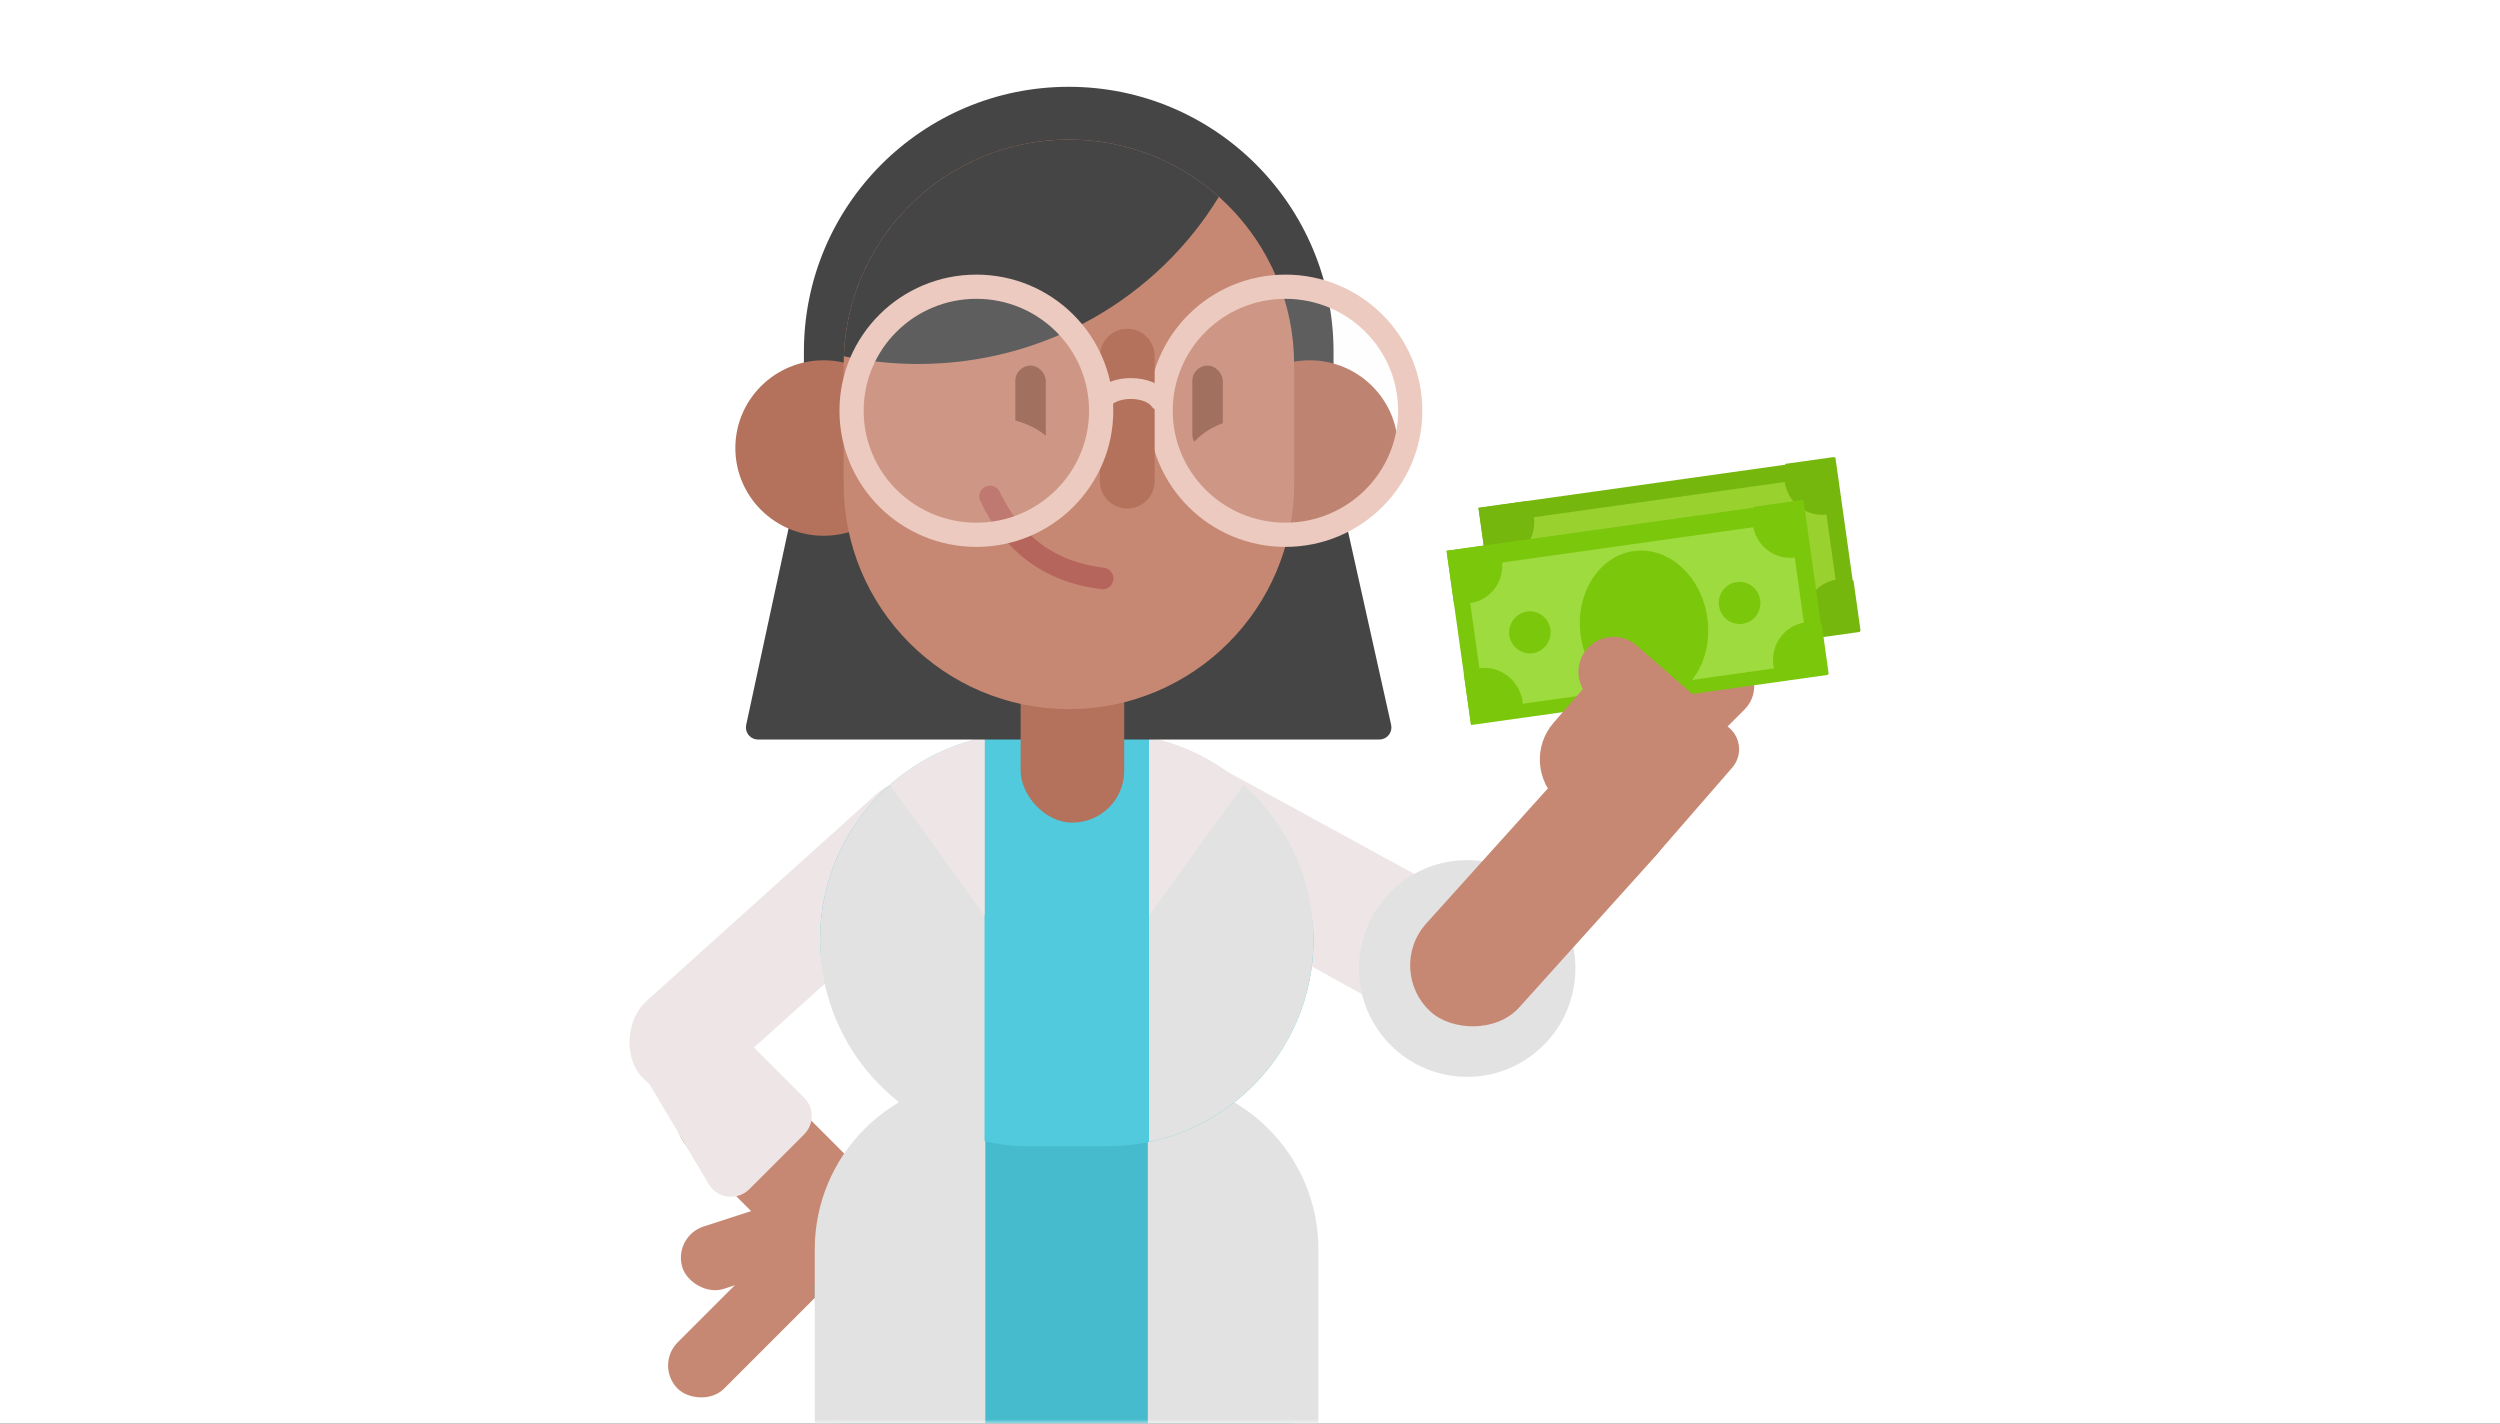
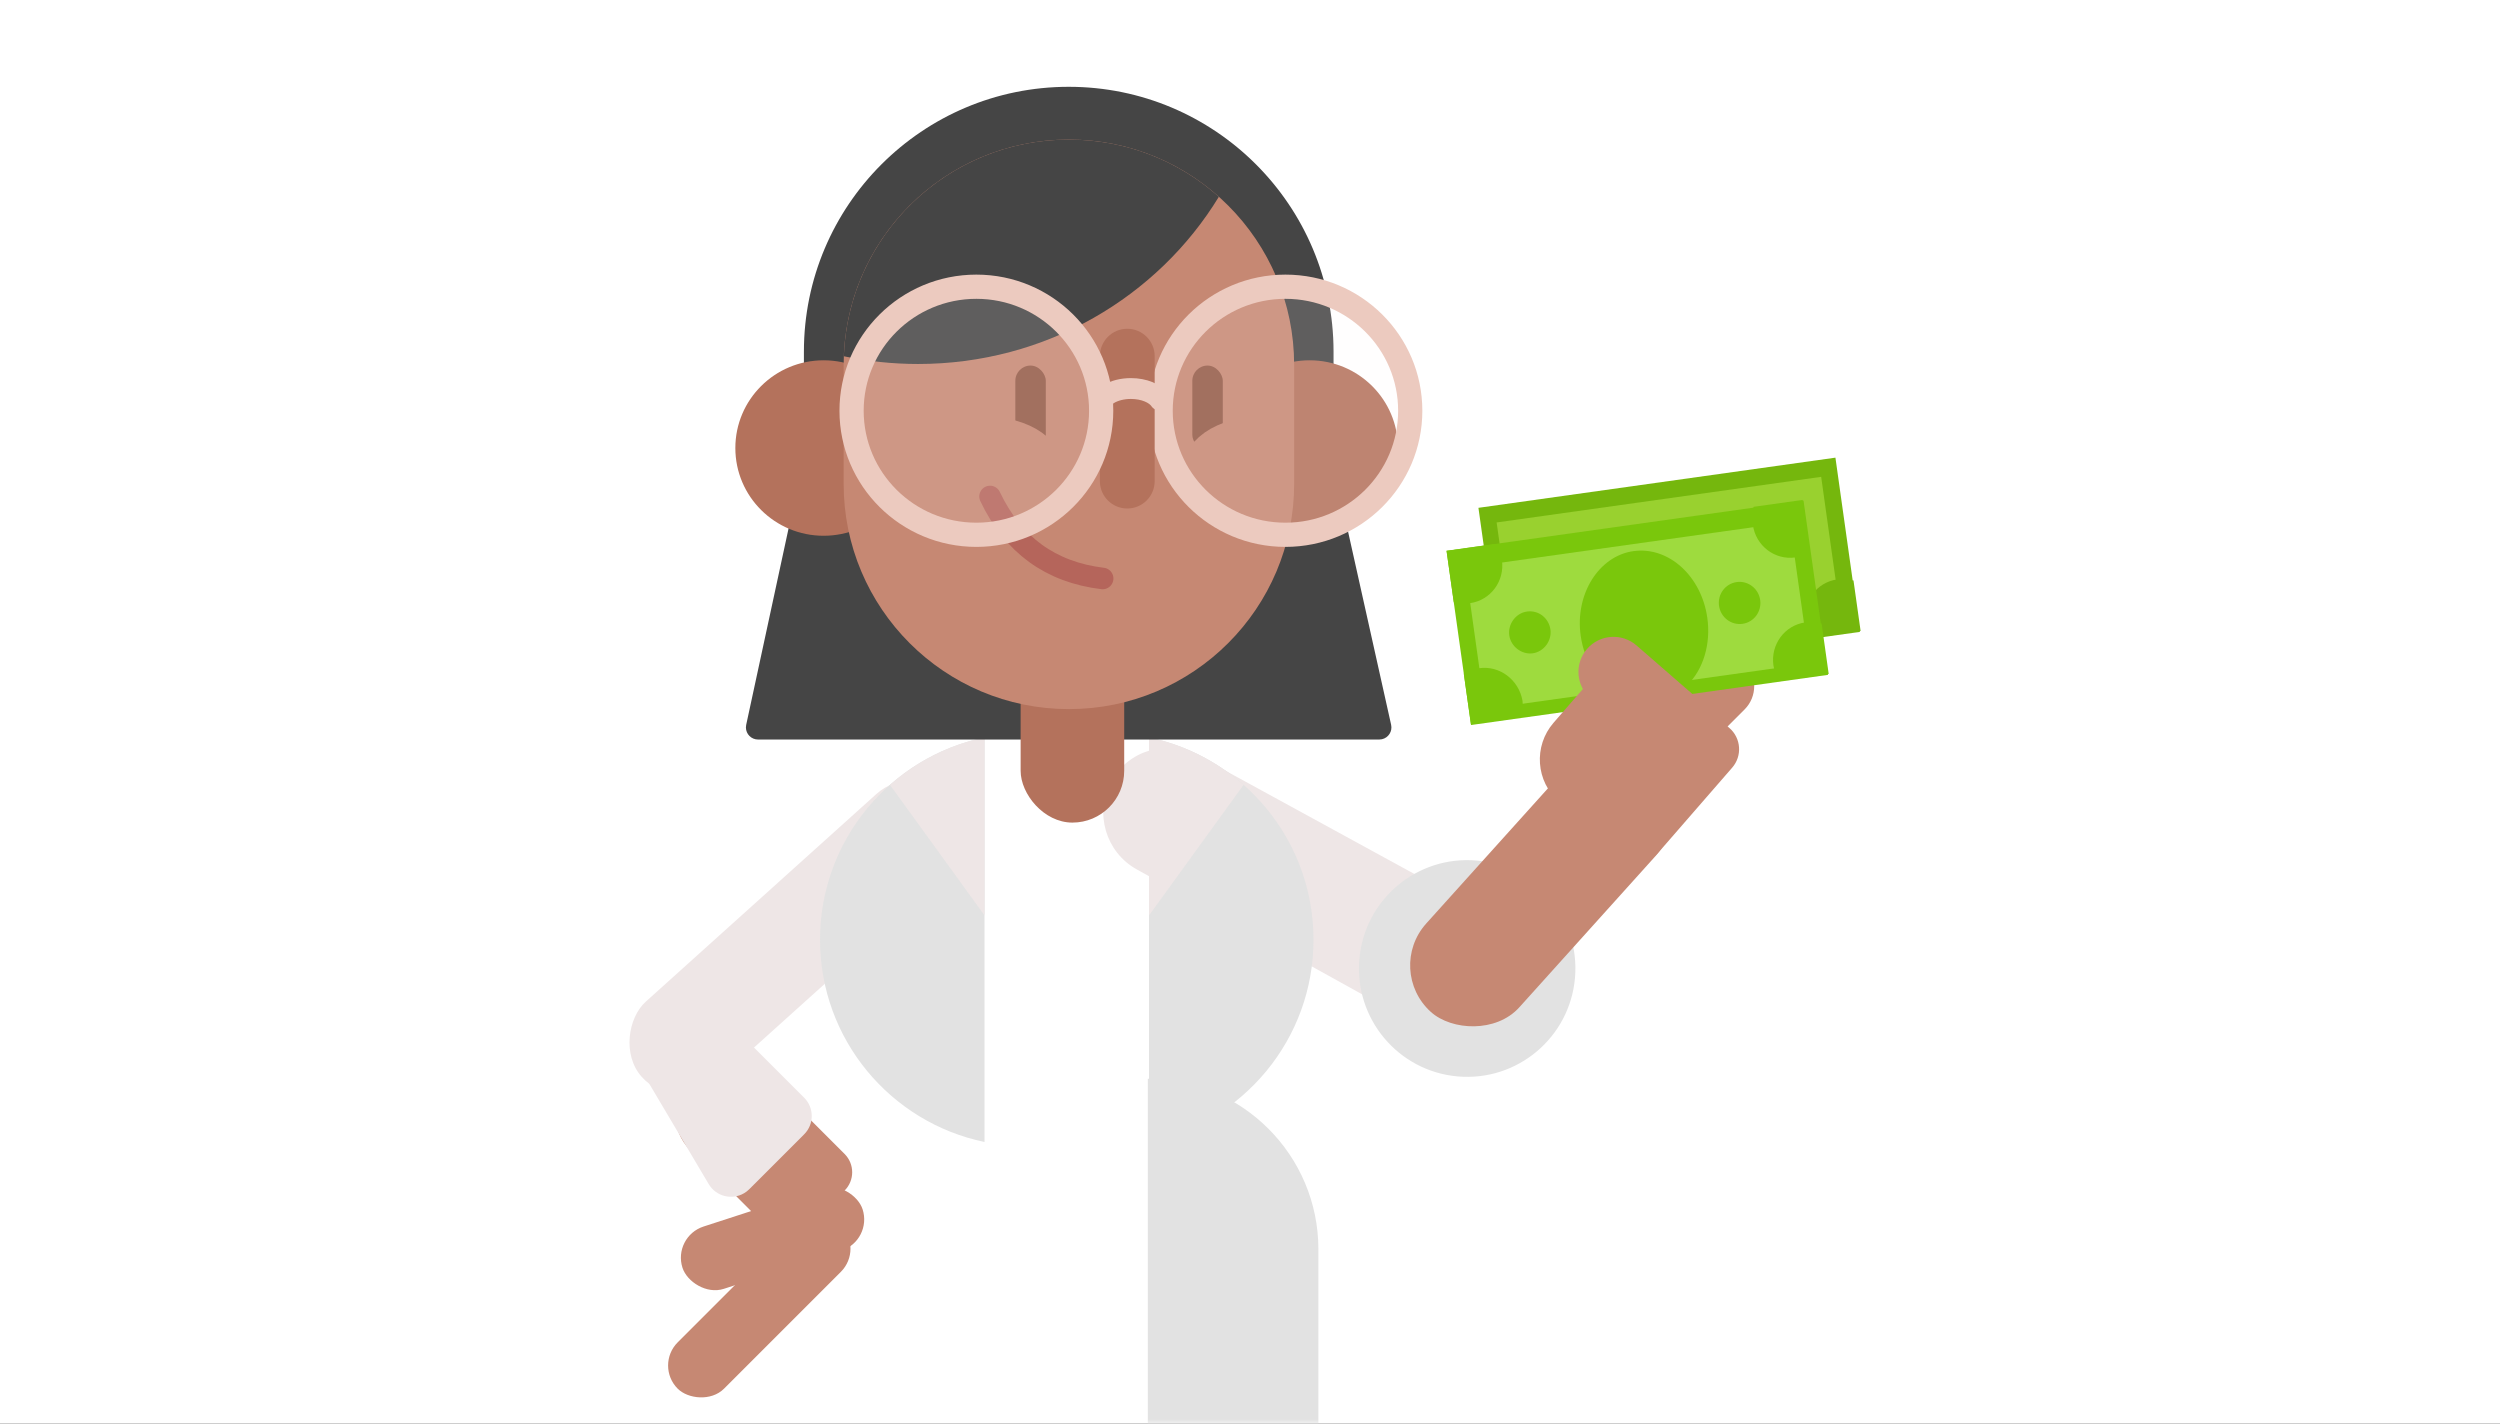
<svg xmlns="http://www.w3.org/2000/svg" xmlns:xlink="http://www.w3.org/1999/xlink" width="288" height="164" viewBox="0 0 288 164">
  <rect x="0" y="0" width="288" height="164" fill="#333333" stroke="none" />
  <defs>
    <rect id="exp_her_money-a" width="288" height="164" />
  </defs>
  <g fill="none" fill-rule="evenodd">
    <mask id="exp_her_money-b" fill="#fff">
      <use xlink:href="#exp_her_money-a" />
    </mask>
    <use fill="#FFF" xlink:href="#exp_her_money-a" />
    <g mask="url(#exp_her_money-b)">
      <g transform="translate(67 10)">
        <g transform="translate(0 76.763)">
          <rect width="21.815" height="7.548" x="11.09" y="52.145" fill="#C68873" rx="3.774" transform="rotate(-18 21.997 55.919)" />
          <path fill="#C68873" d="M17.151,33.882 L23.462,33.882 C25.107,33.882 26.442,35.216 26.442,36.862 L26.442,49.7 C26.442,53.089 23.695,55.836 20.306,55.836 L20.306,55.836 C16.918,55.836 14.171,53.089 14.171,49.7 L14.171,36.862 C14.171,35.216 15.505,33.882 17.151,33.882 Z" transform="scale(1 -1) rotate(45 128.604 0)" />
          <rect width="12.271" height="48.033" x="18.646" y="-2.79" fill="#EEE6E6" rx="6.135" transform="rotate(48 24.781 21.227)" />
          <path fill="#EEE6E6" d="M9.66,26.924 L18.605,26.924 C20.251,26.924 21.586,28.258 21.586,29.904 C21.586,29.904 21.586,29.904 21.586,29.904 L21.586,45.626 C21.586,48.314 19.41,50.495 16.722,50.502 L16.722,50.502 C13.862,50.51 11.362,48.574 10.653,45.804 L6.773,30.642 C6.365,29.048 7.327,27.425 8.921,27.017 C9.163,26.955 9.411,26.924 9.66,26.924 Z" transform="scale(1 -1) rotate(45 107.626 0)" />
          <rect width="26.587" height="7.548" x="7.177" y="60.038" fill="#C68873" rx="3.774" transform="rotate(-45 20.471 63.812)" />
        </g>
        <g transform="rotate(-5 593.453 -573.968)">
          <path fill="#EEE6E6" d="M19.953,-9.905 L19.953,-9.905 C24.062,-9.862 27.371,-6.518 27.371,-2.408 L27.371,28.475 C27.371,29.977 26.153,31.194 24.652,31.194 L15.027,31.194 C13.526,31.194 12.308,29.977 12.308,28.475 C12.308,28.47 12.308,28.465 12.308,28.459 L12.492,-2.566 C12.516,-6.644 15.841,-9.93 19.918,-9.905 C19.93,-9.905 19.942,-9.905 19.953,-9.905 Z" transform="scale(-1 1) rotate(56 -31.637 -13.812)" />
          <rect width="21.815" height="7.548" x="60.653" y="27.141" fill="#C68873" rx="3.774" transform="rotate(-40 71.561 30.915)" />
          <g fill-rule="nonzero" transform="rotate(-3 80.601 -877.23)">
            <rect width="41.53" height="20.27" x="4.88" y=".654" fill="#75B70D" />
            <rect width="37.754" height="16.44" x="6.722" y="2.615" fill="#99D12F" />
            <path fill="#7AC70C" d="M25.599,6.632 C22.192,6.632 19.338,9.995 19.338,14.105 C19.338,16.72 20.443,19.055 22.192,20.363 L29.006,20.363 C30.756,19.055 31.861,16.72 31.861,14.105 C31.861,9.995 29.006,6.632 25.599,6.632 Z" />
-             <path fill="#75B70D" d="M4.88 6.632C5.433 6.912 6.078 7.006 6.722 7.006 9.116 7.006 11.05 5.044 11.05 2.615 11.05 1.868 10.866 1.214 10.59.654L4.88.654 4.88 6.632zM40.241 2.615C40.241 5.044 42.174 7.006 44.569 7.006 45.213 7.006 45.766 6.819 46.318 6.632L46.318.56 40.609.56C40.425 1.214 40.241 1.868 40.241 2.615z" />
            <path fill="#7AC70C" d="M6.722,14.478 C6.078,14.478 5.433,14.665 4.88,14.852 L4.88,20.737 L10.682,20.737 C10.958,20.176 11.142,19.522 11.142,18.868 C11.05,16.533 9.116,14.478 6.722,14.478 Z" />
            <path fill="#75B70D" d="M46.41,14.945 C45.858,14.665 45.305,14.572 44.661,14.572 C42.266,14.572 40.333,16.533 40.333,18.962 C40.333,19.616 40.517,20.27 40.793,20.83 L46.502,20.83 L46.502,14.945 L46.41,14.945 Z" />
            <path fill="#7AC70C" d="M13.168,8.874 C11.879,8.874 10.774,9.995 10.774,11.302 C10.774,12.61 11.879,13.731 13.168,13.731 C14.457,13.731 15.562,12.61 15.562,11.302 C15.562,9.995 14.457,8.874 13.168,8.874 Z" />
-             <ellipse cx="37.57" cy="11.302" fill="#7AC70C" rx="2.394" ry="2.429" />
            <rect width="41.53" height="20.27" x=".553" y="5.044" fill="#7AC70C" />
            <rect width="37.754" height="16.44" x="2.416" y="7.272" fill="#9EDB3E" />
            <path fill="#7AC70C" d="M21.861 8.08C17.853 8.08 14.495 12.036 14.495 16.871 14.495 19.948 15.795 22.695 17.853 24.233L25.869 24.233C27.927 22.695 29.227 19.948 29.227 16.871 29.227 12.036 25.977 8.08 21.861 8.08zM.553 11.022C1.105 11.302 1.75 11.396 2.394 11.396 4.788 11.396 6.722 9.434 6.722 7.006 6.722 6.258 6.538 5.605 6.262 5.044L.553 5.044.553 11.022zM35.913 7.006C35.913 9.434 37.846 11.396 40.241 11.396 40.885 11.396 41.438 11.209 41.99 11.022L41.99 4.951 36.281 4.951C36.097 5.605 35.913 6.352 35.913 7.006zM2.394 18.962C1.75 18.962 1.105 19.149.553 19.336L.553 25.22 6.354 25.22C6.63 24.66 6.814 24.006 6.814 23.352 6.722 20.923 4.788 18.962 2.394 18.962zM42.082 19.336C41.53 19.055 40.977 18.962 40.333 18.962 37.938 18.962 36.005 20.923 36.005 23.352 36.005 24.006 36.189 24.66 36.465 25.22L42.174 25.22 42.174 19.336 42.082 19.336zM8.748 13.264C7.459 13.264 6.354 14.385 6.354 15.693 6.354 17 7.459 18.121 8.748 18.121 10.037 18.121 11.142 17 11.142 15.693 11.142 14.385 10.129 13.264 8.748 13.264z" />
            <ellipse cx="33.15" cy="15.693" fill="#7AC70C" rx="2.394" ry="2.429" />
          </g>
          <ellipse cx="45.012" cy="56.168" fill="#E2E2E2" rx="12.467" ry="12.483" transform="rotate(10 45.012 56.168)" />
          <rect width="37.868" height="14.429" x="35.322" y="40.663" fill="#C68873" rx="7.215" transform="rotate(137 54.256 47.878)" />
          <g fill="#C68873" transform="rotate(-44 63.071 -45.706)">
            <path d="M4.165,3.786 L13.392,3.786 C16.963,3.786 19.857,6.68 19.857,10.25 L19.857,19.844 C19.857,21.629 18.41,23.076 16.625,23.076 L4.165,23.076 C2.38,23.076 0.933,21.629 0.933,19.844 L0.933,7.018 C0.933,5.233 2.38,3.786 4.165,3.786 Z" transform="rotate(-90 10.395 13.431)" />
            <path d="M10.999,6.459 L21.319,6.459 C23.55,6.459 25.359,8.268 25.359,10.499 L25.359,10.499 C25.359,12.73 23.55,14.539 21.319,14.539 L15.555,14.539 L10.999,14.539 C8.768,14.539 6.959,12.73 6.959,10.499 L6.959,10.499 C6.959,8.268 8.768,6.459 10.999,6.459 Z" transform="rotate(-90 16.159 10.5)" />
          </g>
        </g>
-         <path fill="#45BBCD" d="M53.066,112.757 L58.313,112.757 C72.784,112.757 84.515,124.488 84.515,138.959 C84.515,140.855 84.309,142.746 83.901,144.598 L81.444,155.744 C78.78,167.832 68.068,176.44 55.69,176.44 L55.69,176.44 C43.311,176.44 32.599,167.832 29.935,155.744 L27.478,144.598 C24.364,130.467 33.295,116.485 47.427,113.371 C49.279,112.963 51.17,112.757 53.066,112.757 Z" />
-         <path fill="#E2E2E2" d="M46.51,114.276 L46.51,180.759 L26.86,180.759 L26.86,133.927 C26.86,123.074 35.657,114.276 46.51,114.276 Z" />
        <path fill="#E2E2E2" d="M84.879,114.276 L84.879,180.759 L65.229,180.759 L65.229,133.927 C65.229,123.074 74.026,114.276 84.879,114.276 Z" transform="matrix(-1 0 0 1 150.108 0)" />
        <g transform="translate(27.469 74.462)">
-           <rect width="56.846" height="47.588" fill="#50CADC" rx="23.794" />
          <path fill="#E2E2E2" d="M18.949,47.094 C8.131,44.856 1.40597997e-15,35.275 0,23.794 C-1.40597997e-15,12.313 8.131,2.732 18.949,0.494 L18.949,47.094 Z" />
          <path fill="#EEE6E6" d="M8.053,5.951 C11.094,3.266 14.826,1.347 18.949,0.494 L18.949,20.995 L8.053,5.951 Z" />
          <path fill="#E2E2E2" d="M37.897,0.494 C48.715,2.732 56.846,12.313 56.846,23.794 C56.846,35.275 48.715,44.856 37.897,47.094 L37.897,0.494 Z" />
          <path fill="#EEE6E6" d="M37.897,0.494 C42.02,1.347 45.752,3.266 48.793,5.951 L37.897,20.995 L37.897,0.494 Z" />
        </g>
        <path fill="#454545" d="M56.117,0 L56.117,0 C72.965,-3.09503123e-15 86.624,13.658 86.624,30.507 L86.624,43.736 L93.258,73.496 C93.426,74.247 92.952,74.992 92.201,75.16 C92.101,75.182 91.999,75.193 91.897,75.193 L20.324,75.193 C19.554,75.193 18.929,74.569 18.929,73.799 C18.929,73.7 18.94,73.602 18.961,73.505 L25.61,42.685 L25.61,30.507 C25.61,13.658 39.268,3.09503123e-15 56.117,0 Z" />
        <rect width="11.931" height="25.193" x="50.577" y="59.57" fill="#B4725C" rx="5.965" />
        <g transform="translate(17.712 6.079)">
          <ellipse cx="10.169" cy="35.534" fill="#B4725C" rx="10.169" ry="10.107" />
          <ellipse cx="66.161" cy="35.534" fill="#B4725C" rx="10.169" ry="10.107" />
          <path fill="#C68873" d="M38.425,0 L38.425,0 C52.756,-2.6325553e-15 64.373,11.618 64.373,25.949 L64.373,39.662 C64.373,53.993 52.756,65.61 38.425,65.61 L38.425,65.61 C24.094,65.61 12.476,53.993 12.476,39.662 L12.476,25.949 C12.476,11.618 24.094,2.6325553e-15 38.425,0 Z" />
          <path fill="#454545" d="M55.702,6.588 C48.667,18.124 35.781,25.852 21.049,25.852 C18.114,25.852 15.252,25.545 12.495,24.962 C13.013,11.088 24.424,2.57189039e-15 38.425,0 C45.06,-1.21889823e-15 51.114,2.491 55.702,6.588 Z" />
          <rect width="3.507" height="9.758" x="32.256" y="26.033" fill="#935A47" rx="1.753" />
          <rect width="3.507" height="9.758" x="52.645" y="26.033" fill="#935A47" rx="1.753" />
          <path stroke="#B5655B" stroke-linecap="round" stroke-linejoin="round" stroke-width="2.483" d="M29.341,41.115 C31.983,46.687 36.307,49.836 42.313,50.562" />
          <path stroke="#C68873" stroke-width="4.183" d="M26.474,33.927 C31.969,33.695 35.183,35.147 36.118,38.283" />
          <path stroke="#C68873" stroke-width="4.183" d="M53.253,33.927 C58.747,33.695 61.962,35.147 62.896,38.283" transform="matrix(-1 0 0 1 116.15 0)" />
          <ellipse cx="63.37" cy="31.24" fill="#FFFBFB" fill-opacity=".138" stroke="#ECCABF" stroke-width="2.789" rx="14.377" ry="14.289" />
          <path fill="#B4725C" d="M45.15,21.795 L45.15,21.795 C46.893,21.795 48.306,23.208 48.306,24.951 L48.306,39.345 C48.306,41.088 46.893,42.501 45.15,42.501 L45.15,42.501 C43.407,42.501 41.994,41.088 41.994,39.345 L41.994,24.951 C41.994,23.208 43.407,21.795 45.15,21.795 Z" />
          <ellipse cx="27.766" cy="31.24" fill="#FFFBFB" fill-opacity=".138" stroke="#ECCABF" stroke-width="2.789" rx="14.377" ry="14.289" />
          <path stroke="#ECCABF" stroke-linecap="round" stroke-width="2.401" d="M48.912,30.024 C48.377,29.236 47.081,28.679 45.568,28.679 C43.576,28.679 41.962,29.643 41.962,30.833" />
        </g>
      </g>
    </g>
  </g>
</svg>